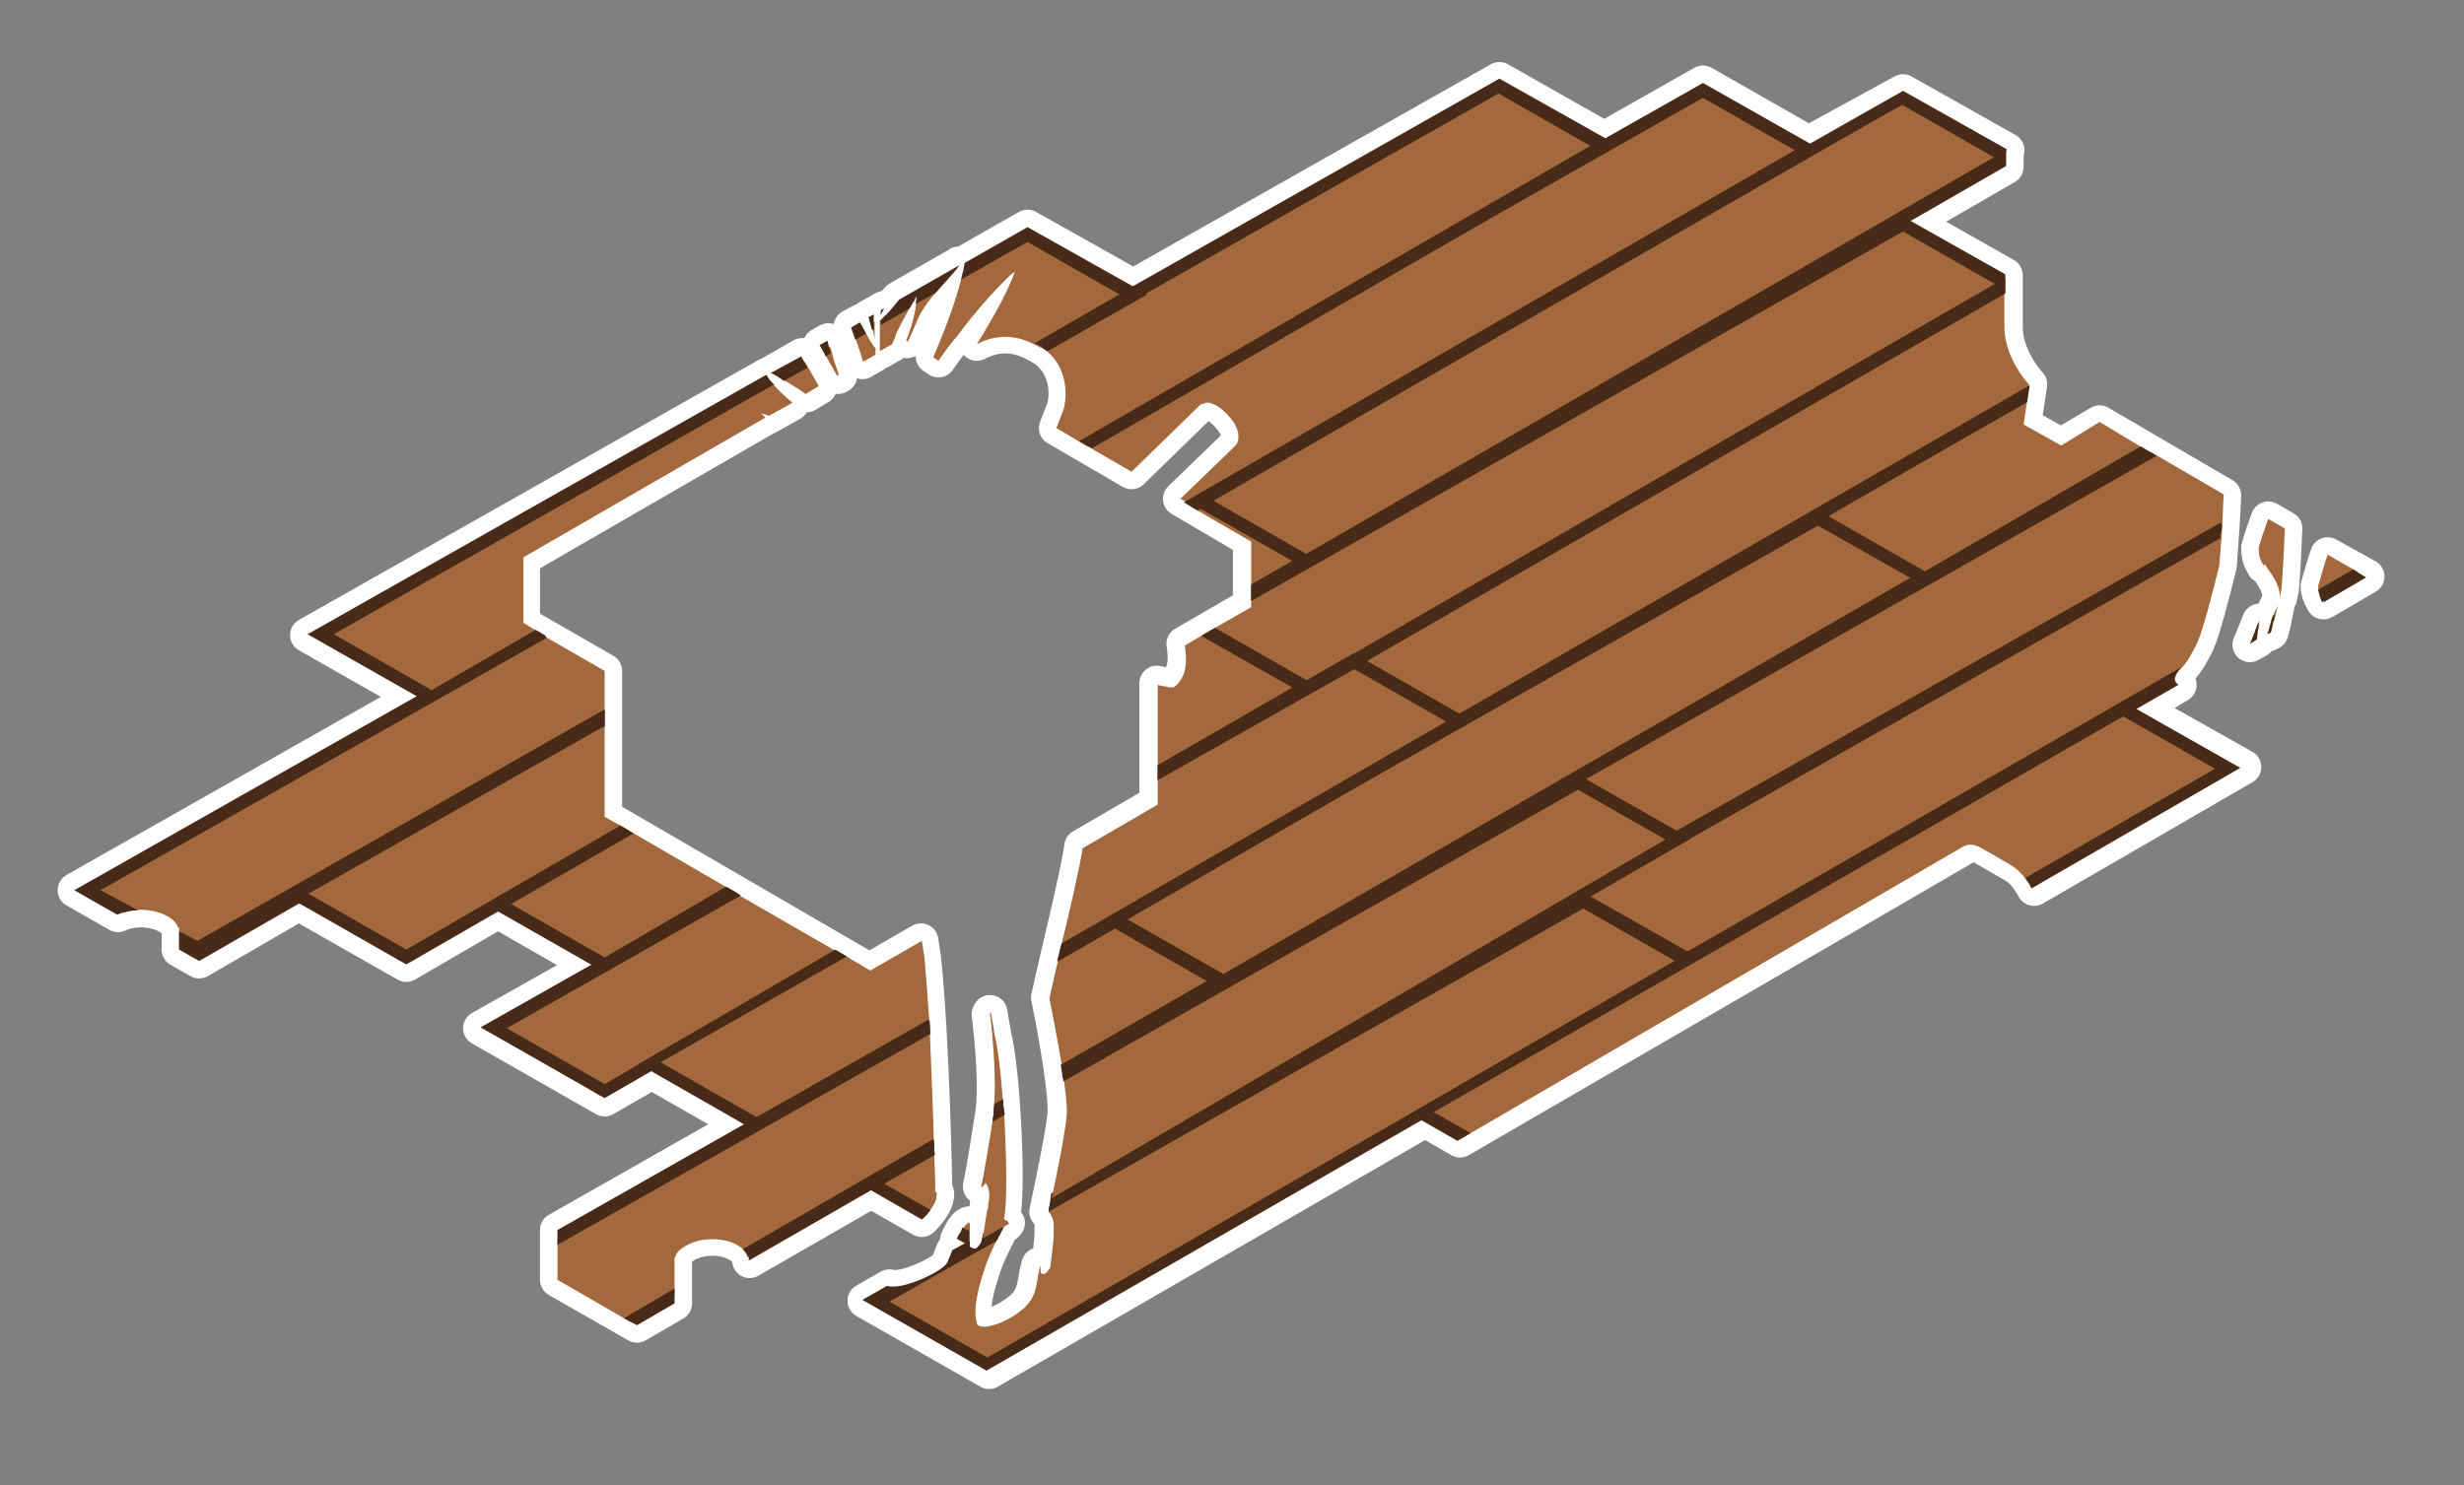
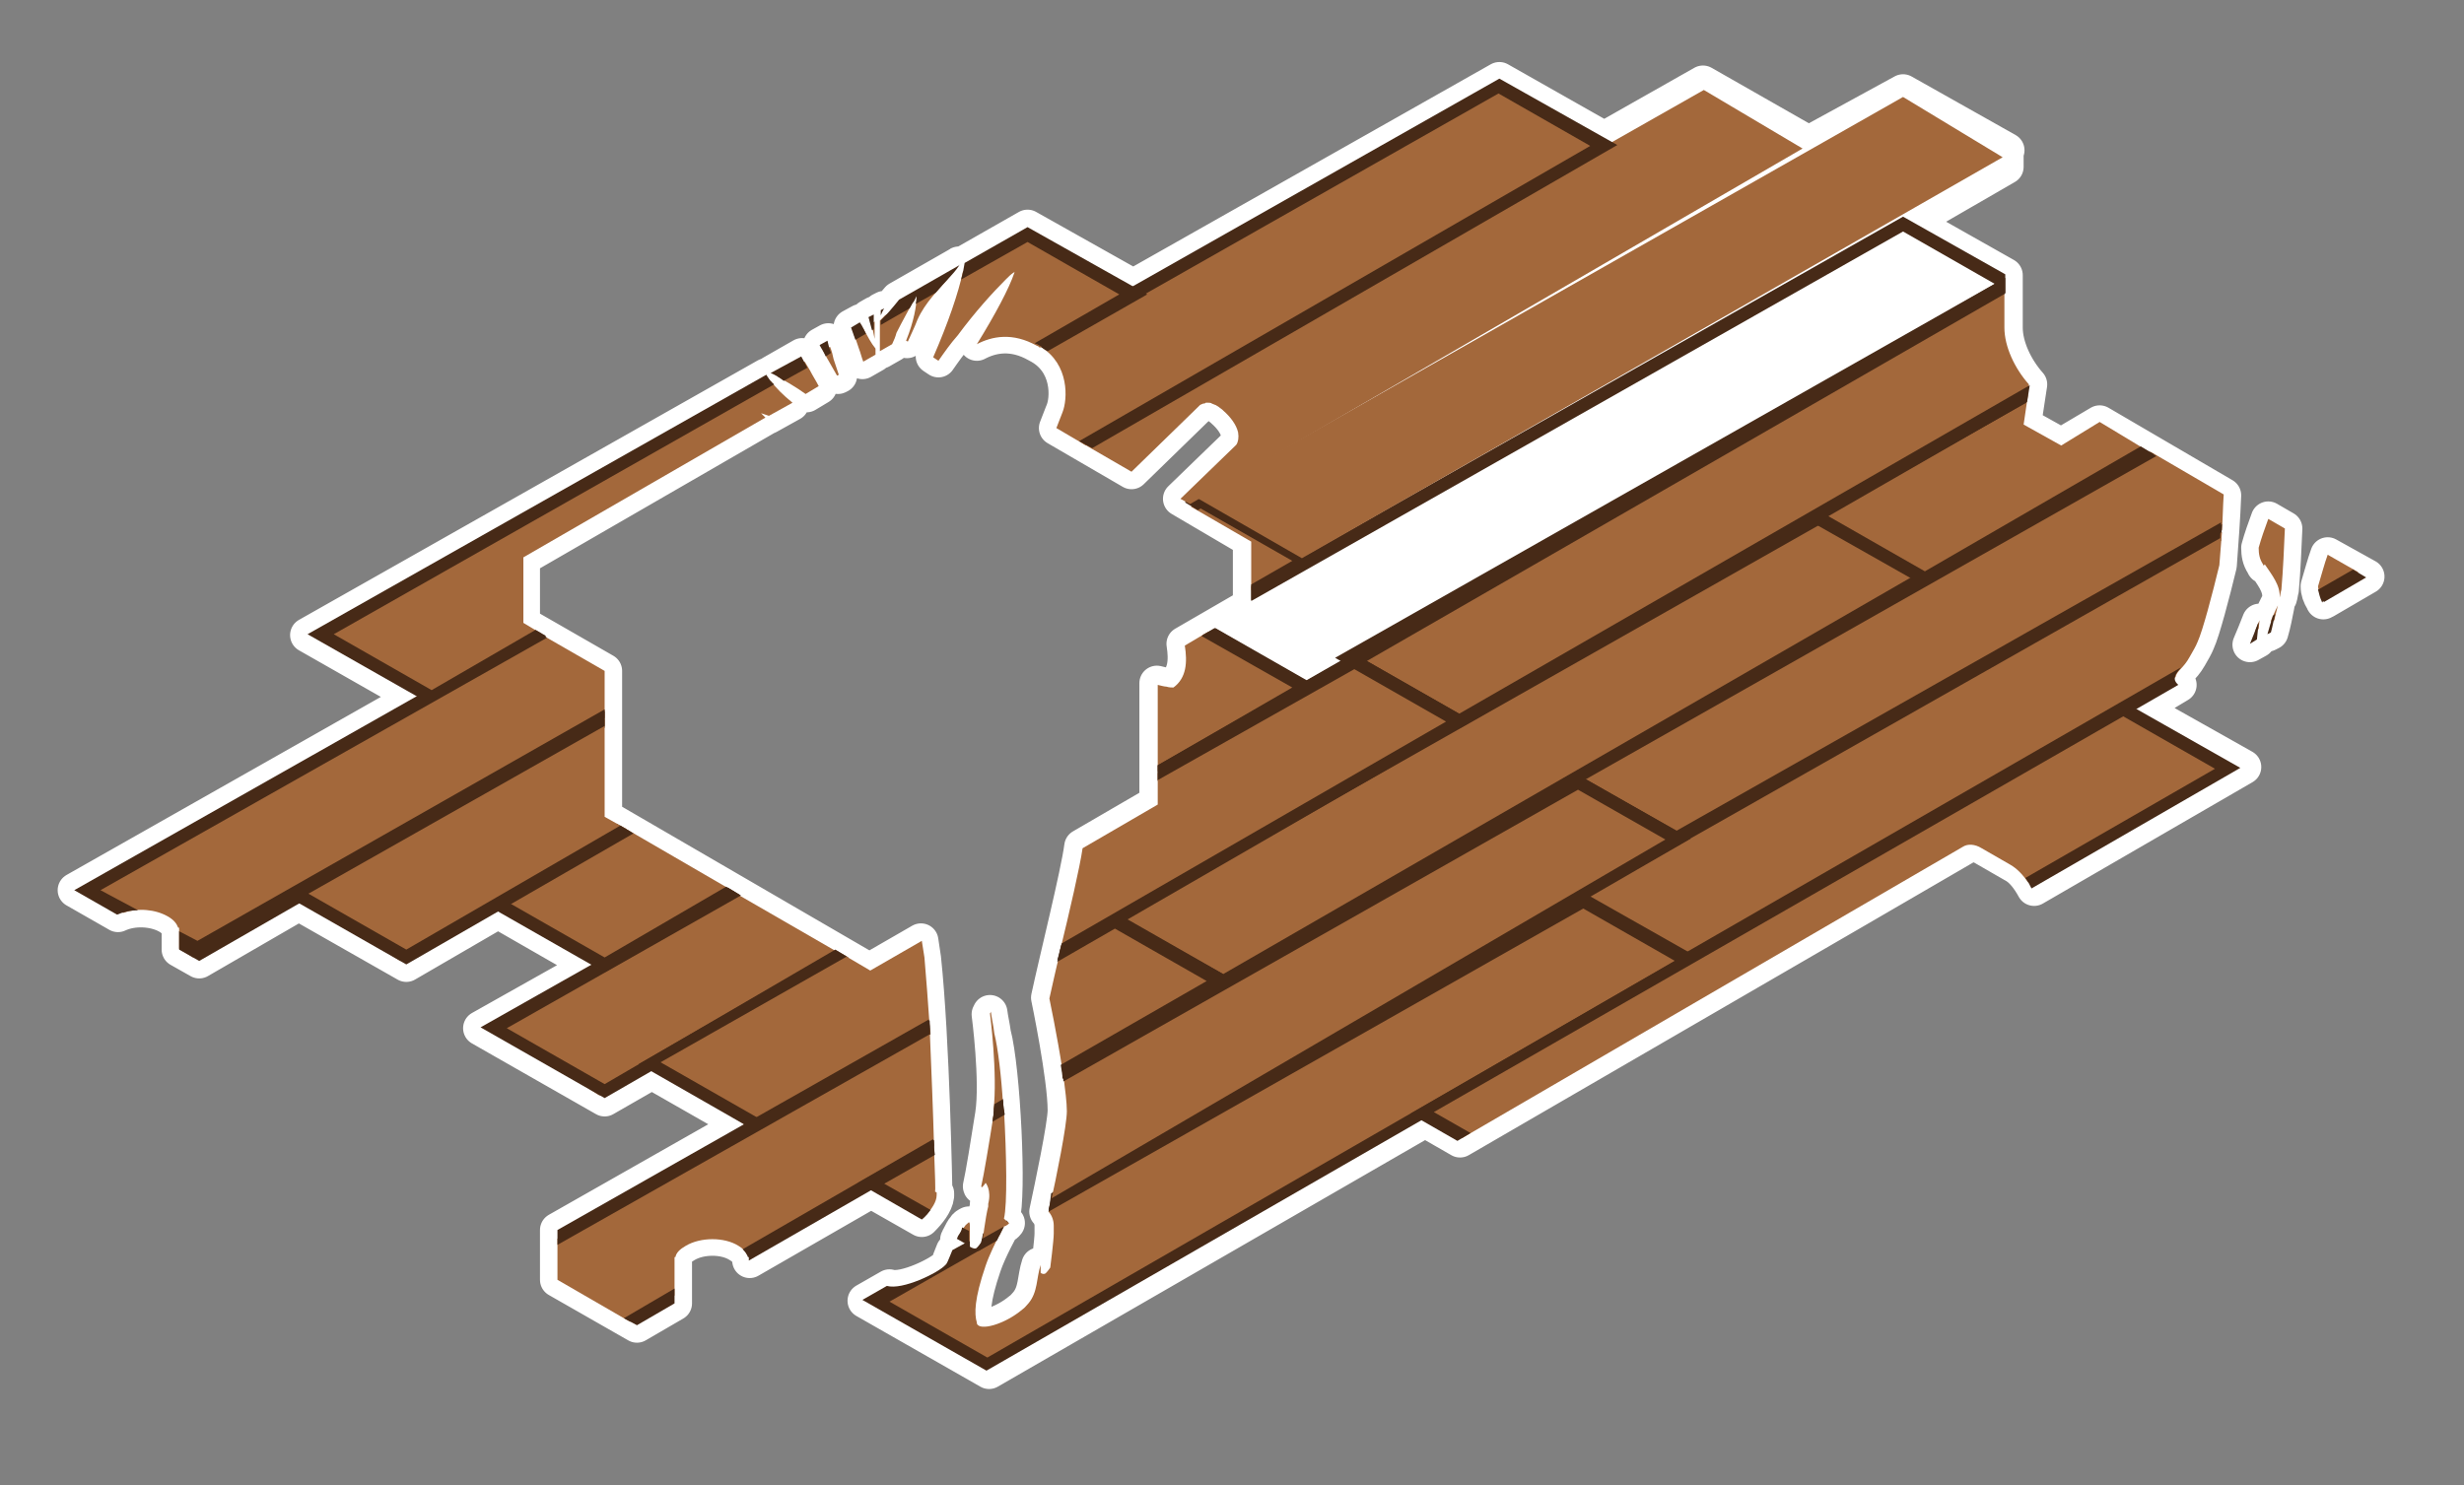
<svg xmlns="http://www.w3.org/2000/svg" version="1.1" id="Ebene_1" x="0px" y="0px" viewBox="0 0 282 170" style="enable-background:new 0 0 282 170;" xml:space="preserve">
  <rect x="0" y="0" width="282" height="170" fill="#808080" stroke="none" />
  <style type="text/css">
	.st0{fill:#FFFFFF;stroke:#FFFFFF;stroke-width:4;stroke-linecap:round;stroke-linejoin:round;stroke-miterlimit:10;}
	.st1{fill:#A3683B;}
	.st2{fill:#472A17;}
</style>
  <path class="st0" d="M266.4,63.5c-0.4,1.1-0.7,2.3-1.1,3.6c0,0.6,0.2,1.1,0.5,1.6c0,0.1,0.1,0.1,0.1,0.2c0-0.1,0-0.1,0.1-0.2  c0,0,0,0.1,0.1,0.1l4.8-2.8L266.4,63.5z M258.4,73.3l0.2-2.2c-0.4,1-0.7,1.8-1.1,2.7L258.4,73.3z M100.8,40.2l1.4-0.8  c0.2-0.4,0.4-0.9,0.5-1.3c0.6-1.4,1.2-2.6,1.8-3.6l0,0c0.1-0.2,0.2-0.4,0.3-0.6c0,0,0,0,0-0.1l0,0c0,0.7-0.2,2.7-1.2,5.1l0.2,0.1  c0.4-0.9,0.8-1.7,1.1-2.5c1.3-2.7,3.6-4.5,4.7-6.1l0,0c0.1-0.1,0.1-0.2,0.2-0.2l-7,4c-0.8,0.9-1.5,1.8-2.1,2.4L100.8,40.2z   M249.4,78.4c-0.2-0.2-0.4-0.4-0.4-0.7c0-0.9,0.8-1.1,1.6-2.5l0,0c0.4-0.7,0.7-1.2,0.9-1.7c0.6-1.3,1.7-5.5,2.5-8.8  c0.2-2.7,0.4-5.4,0.5-8l-14.2-8.3l-4.4,2.6l-4.3-2.4l0.7-4.6c-1.6-1.8-2.8-4.3-2.8-6.5v-6l-10.8-6.1l10.9-6.3v-1.4  c0-0.2,0-0.4,0.1-0.5l-11.9-6.7L207,16.4l-12.1-6.9l-11.3,6.4l-12-6.8l-41.9,23.7L117.6,26l-7.2,4.1c-0.4,2.3-1.7,6.3-3.6,10.7  l0.6,0.4c0.7-1,1.4-2,2.2-2.9c2-2.7,4-4.9,5.5-6.4l0,0c0.3-0.3,0.6-0.6,0.9-0.8c0,0,0.1,0,0.1-0.1v0.1c-0.6,1.8-2.2,4.8-4.3,8.2  c1.7-0.9,4.1-1.4,6.9,0.2c3.8,1.9,3.6,6.2,2.9,7.7c0,0-0.3,0.8-0.7,1.8l8.6,5l7.6-7.4c0.1-0.1,0.1-0.1,0.2-0.2l0,0l0,0  c0.1-0.1,0.2-0.1,0.4-0.2l0,0c0.1,0,0.2,0,0.3-0.1c0.1,0,0.1,0,0.2,0h0.1c0.1,0,0.3,0,0.4,0.1l0,0l0,0c0.2,0.1,0.3,0.1,0.5,0.2  c0.1,0.1,0.2,0.1,0.3,0.2l0,0c0.1,0.1,0.3,0.2,0.4,0.3L140,47l0,0c0.8,0.7,1.5,1.6,1.7,2.5c0.1,0.6,0,1.1-0.2,1.4l0,0l0,0  c-0.1,0.1-0.1,0.1-0.2,0.2l-6.2,6l8,4.7l0,0v7.5l-7.6,4.4c0.3,1.9,0.2,3.7-1.3,4.8c-0.2,0-0.5,0-0.8-0.1c-0.2,0-0.6-0.1-1-0.2v13.7  l-8.6,5c-0.4,3.1-2.9,13.1-3.8,17.3l0,0c0,0,1.9,9.1,1.9,12.9c0,1.7-1.5,8.8-2.1,11.6c0.3,0.3,0.6,0.9,0.6,1.6c0,0.3,0,0.6,0,0.9  l0,0c0,0.8-0.4,3.9-0.4,3.9s-0.4,0.6-0.6,0.7c-0.3,0.1-0.5-0.1-0.5-0.1s0-0.4,0-0.9c-0.5,1.5-0.3,3.1-1.4,4.4  c-0.2,0.2-0.4,0.5-0.7,0.7c-2,1.7-4.9,2.5-5.2,1.6v-0.1l0,0c-0.3-1-0.3-2.7,1-6.5c0.6-1.8,2.1-4.5,2.1-4.5s0.3,0,0.6-0.4  c-0.2-0.1-0.4-0.3-0.6-0.5c0.8-2.6,0.1-17.1-1-21.2c-0.1-0.8-0.3-1.6-0.4-2.4c0,0.1-0.1,0.2-0.1,0.2s1,7.6,0.4,11.5  c-0.5,3.2-1.1,6.9-1.4,8.2c0,0,0,0.1,0.1,0.1c0.3-0.3,0.4-0.5,0.4-0.5s0.7,0.8,0.3,2.4l0,0v0.1c0,0.1,0,0.1,0,0.2  c-0.3,1.1-0.7,4.3-0.7,4.3s-0.4,0.6-0.6,0.7c-0.3,0.1-0.7-0.2-0.7-0.2s0-1.9,0-2.4c0-0.1,0-0.3-0.1-0.4c-0.2,0.1-0.4,0.2-0.5,0.4  l0,0c-0.2,0.2-0.4,0.6-0.6,1c-0.1,0.1-0.1,0.3-0.2,0.4l1,0.5l-1.5,0.8c-0.3,0.7-0.5,1.3-0.6,1.6l-0.1,0.1c-0.8,0.9-4.9,2.9-6.6,2.4  l-2.8,1.6l14.2,8.1l49.9-28.8l4,2.3l45-26.1l0,0l12.9-7.5c0.5-0.3,1.3-0.3,2.1,0.2l3.3,1.9c1,0.5,1.8,1.6,2.4,2.7l24-13.9l-11.9-6.7  L249.4,78.4z M258.5,62.7c0,0.7,0.1,1.3,0.5,1.9c0,0.1,0.1,0.1,0.1,0.2c0-0.1,0-0.1,0.1-0.2c0.8,1.2,1.8,2.4,1.7,3.8  c0.1-0.3,0.1-0.6,0.2-0.9c0.2-2.3,0.3-4.7,0.4-7l-1.9-1.1C259.2,60.5,258.8,61.6,258.5,62.7z M259.5,72.6l0.4-0.2  c0.3-1,0.5-2.1,0.7-3.1c-0.2,0.4-0.4,0.8-0.6,1.3C259.9,71.2,259.7,71.9,259.5,72.6z M99.7,136.3l5.8,3.3c0.8-0.8,1.6-1.8,1.7-2.7  c0-0.1,0-0.2,0-0.3c-0.1,0-0.1-0.1-0.2-0.1c0,0-0.3-17.5-1.3-26.8c-0.1-0.6-0.2-1.3-0.3-2l-5.9,3.4L69.2,93.5V76.8l-9.4-5.4v-7.5  l27.7-16c-0.2-0.2-0.4-0.4-0.5-0.5c0.3,0.1,0.6,0.2,0.9,0.3l2.7-1.5c-1.1-1.1-2.1-2.1-2.7-2.9c-0.1-0.1-0.1-0.2-0.2-0.3L35.2,72.7  l12.3,7l0.1,0.1l-39,22.1l4.9,2.8c1.7-0.8,4.1-0.7,5.7,0.2c0.7,0.4,1,0.8,1.2,1.3h0.1v2.5l2.3,1.3l11.4-6.6l12.3,7l10.5-6.1  l10.8,6.2L55,117.7l14.2,8.1l5.4-3.1l10.5,6l-21.3,12.1v5.7l9.1,5.2l4.3-2.5v-5.4h0.1c0.1-0.5,0.5-0.9,1.2-1.3c1.7-1,4.4-1,6,0  c0.7,0.4,1,0.8,1.2,1.3h0.1v0.5L99.7,136.3z M101.2,35.3l-0.4,0.2v0.6C100.9,35.9,101,35.6,101.2,35.3z M100.1,38.8v-2.9l-0.7,0.4  c0,0.1,0.1,0.3,0.1,0.4C99.8,37.5,100,38.2,100.1,38.8z M98.7,41.4l1.4-0.8v-0.7c-0.5-0.8-1.1-1.9-1.6-3.1l-1.1,0.6  c0.3,0.8,0.6,1.6,0.8,2.4C98.4,40.4,98.5,40.9,98.7,41.4z M95.9,43.1l0.2-0.1c-0.2-0.6-0.4-1.2-0.6-1.8c-0.2-0.7-0.5-1.5-0.7-2.2  l-0.9,0.5c0.3,0.5,0.6,1,0.8,1.4C95.1,41.6,95.5,42.4,95.9,43.1z M93.8,44.3c-0.3-0.6-0.7-1.2-1-1.8c-0.3-0.6-0.7-1.2-1-1.8l-3.5,2  c1.2,0.6,2.6,1.5,4,2.5L93.8,44.3z" />
  <g>
    <g>
      <polygon class="st1" points="139.3,112.8 127.5,105.2 208.3,59.2 219.7,66.1   " />
      <g>
        <path class="st2" d="M140,113.2l-14.2-8.1l82.4-46.7l13.6,7.7L140,113.2z M128.8,105.1l11.2,6.4l78.7-45.4l-10.5-6L128.8,105.1z" />
      </g>
    </g>
    <g>
      <path class="st1" d="M254.3,60.7c0.1-1.4,0.1-2.7,0.2-4.1l-8.4-4.9l-65.9,37.5l11.9,7.7L254.3,60.7z" />
      <path class="st2" d="M254.2,61.9c0-0.6,0.1-1.3,0.1-1.9l-61.6,35.6l-11.2-6.4l65.3-37l-1.4-0.8l-66.8,37.9l14.1,8.1L254.2,61.9z" />
    </g>
    <g>
      <polygon class="st1" points="245.6,51.5 240.3,48.3 235.9,51 231.6,48.6 232.1,45.2 207.7,59 219.9,66.5   " />
      <polygon class="st2" points="246.5,52 245,51.1 220.3,65.4 209.1,59 231.9,46.1 232.2,44.2 206,59 220.3,67.1   " />
    </g>
    <g>
      <path class="st1" d="M232.1,44.8l0.1-0.8c-1.6-1.8-2.8-4.3-2.8-6.5v-4.7l-75,42.6l11.8,7.7L232.1,44.8z" />
      <polygon class="st2" points="232,46 232.3,44.1 167,81.7 155.8,75.3 229.5,33.5 229.5,31.8 152.8,75.3 167,83.4   " />
    </g>
    <g>
-       <polygon class="st1" points="143.2,69.5 138.3,72.3 149,79.2 229.3,32.5 217.9,25.6 143.2,68   " />
      <polygon class="st2" points="143.2,68.8 217.8,26.5 228.3,32.5 149.6,77.9 139.1,71.9 137.6,72.7 149.6,79.6 229.5,33.6     229.5,31.4 217.8,24.8 143.2,67.1   " />
    </g>
    <g>
      <path class="st1" d="M138.3,72.3l-2.7,1.6c0.3,1.9,0.2,3.7-1.3,4.8c-0.2,0-0.5,0-0.8-0.1c-0.2,0-0.6-0.1-1-0.2v9.9l16.5-9.6    L138.3,72.3z M56.7,117.7l11.9,7.7l27.8-16.1l-12.3-7.1L56.7,117.7z" />
      <path class="st2" d="M69.2,124.1L58,117.7l26.8-15.2l-1.5-0.9l-28.3,16l14.2,8.1l27.9-16.1l-1.5-0.9L69.2,124.1z M139,71.9    l-1.5,0.9l10.4,5.9l-15.4,8.9v1.8L151,78.8L139,71.9z" />
    </g>
    <g>
      <path class="st1" d="M105.5,107.7l-5.9,3.4l-3.4-2l-22,12.5l11.9,7.7l20.3-11.8c-0.2-2.9-0.4-5.6-0.6-7.9    C105.7,109,105.6,108.4,105.5,107.7z M155.1,75.7l-22.6,12.8v3.6l-8.6,5c-0.3,2.1-1.5,7.3-2.6,11.8l45.2-26.2L155.1,75.7z" />
      <path class="st2" d="M86.8,128l-11.2-6.4l21.3-12.1l-1.2-0.7l-22.6,13l13.8,7.9l19.6-11.3c0-0.5-0.1-1.1-0.1-1.6L86.8,128z     M154.9,74.8l-22.4,12.8v1.7L155,76.6l10.5,6l-44,25.4c-0.2,0.7-0.3,1.3-0.5,1.9l47.4-27.4L154.9,74.8z" />
    </g>
    <g>
      <path class="st1" d="M56.7,103.2l11.9,7.7l15.3-8.9l-12.4-7.2L56.7,103.2z M137.5,57.3l-1.2,0.7l6.9,4l0,0v5.6l5.8-3.4L137.5,57.3    z" />
      <path class="st2" d="M137.4,56.5l-1.8,1l1.5,0.9l0.3-0.2l10.5,6l-4.7,2.7v1.8l7.8-4.5L137.4,56.5z M69.2,109.6L58,103.2l14.1-8    l-1.5-0.9L55,103.2l14.2,8.1l15.4-8.9l-1.5-0.9L69.2,109.6z" />
    </g>
    <g>
      <polygon class="st1" points="149,63.9 229.2,18 217.8,11.1 137,57   " />
-       <path class="st2" d="M135.4,57.1l14.1,8L229.6,19v-1.4c0-0.2,0-0.4,0.1-0.5l-11.9-6.7l-82,46.5L135.4,57.1z M228.2,18l-78.7,45.4    L138.3,57l79.4-45L228.2,18z" />
    </g>
    <g>
      <path class="st1" d="M129.5,54l7.6-7.4c0.1-0.1,0.1-0.1,0.2-0.2l0,0l0,0c0.1-0.1,0.2-0.1,0.4-0.2l0,0c0.1,0,0.2,0,0.3-0.1    c0.1,0,0.1,0,0.2,0h0.1c0.1,0,0.3,0,0.4,0.1l0,0l0,0c0.2,0.1,0.3,0.1,0.5,0.2c0.1,0.1,0.2,0.1,0.3,0.2l0,0    c0.1,0.1,0.3,0.2,0.4,0.3L140,47l0,0c0.8,0.7,1.5,1.6,1.7,2.5c0.1,0.6,0,1.1-0.2,1.4l0,0l0,0c-0.1,0.1-0.1,0.1-0.2,0.2l-6.2,6    l1.1,0.6L206.3,17L195,10.3l-71.2,40.4L129.5,54z" />
-       <polygon class="st2" points="124.5,51.1 194.9,11.2 205.4,17.2 135.5,57.5 137,58.4 208.5,17.2 194.9,9.5 123,50.2   " />
    </g>
    <g>
      <path class="st1" d="M121.6,47.2c0,0-0.3,0.8-0.7,1.8l3.4,2l58.8-34.2l-11.4-6.9l-52.6,29.8C122.4,41.7,122.2,45.7,121.6,47.2z" />
      <path class="st2" d="M118.6,39.4c0.4,0.2,0.8,0.5,1.1,0.7l51.8-29.4l10.5,6l-58.5,33.8l1.5,0.8l60.1-34.7L171.6,9l-53.3,30.2    C118.4,39.3,118.5,39.4,118.6,39.4z" />
    </g>
    <g>
      <path class="st1" d="M19.2,104.9c0.7,0.4,1,0.8,1.2,1.3h0.1v2.4l1.6,1l47.1-27.4v-5.4l-7.3-4.2L10.3,102l3.8,2.5    C15.8,103.9,17.8,104.1,19.2,104.9z" />
      <path class="st2" d="M69.2,81.2l-46.6,26.5l-2.1-1.1v2.1l2.3,1.3l46.4-26.7V81.2z M62.6,73l-1.5-0.9L8.5,101.9l4.9,2.8    c0.7-0.3,1.5-0.5,2.4-0.5l-4.3-2.3L62.6,73z" />
    </g>
    <g>
      <path class="st1" d="M100.1,36.8l-0.4,0.3c0.2,0.6,0.3,1.2,0.4,1.7V36.8z M104.5,34.5c0.1-0.1,0.1-0.2,0.2-0.3l-3.4,1.9    c-0.2,0.2-0.4,0.4-0.6,0.6v3.5l1.4-0.8c0.2-0.4,0.4-0.9,0.5-1.3C103.3,36.7,104,35.5,104.5,34.5L104.5,34.5z M98.8,37.6l-1.1,0.6    c0.2,0.5,0.4,1.1,0.6,1.7c0.2,0.5,0.3,1,0.5,1.5l1.4-0.8v-0.7C99.7,39.3,99.3,38.5,98.8,37.6z M92.1,41.4L89,43.1    c1,0.6,2.1,1.2,3.2,2l1.5-0.9c-0.3-0.6-0.7-1.2-1-1.8C92.5,42.1,92.3,41.7,92.1,41.4z M117.7,26.8l-7.5,4.3    c-0.5,2.4-1.7,5.9-3.4,9.8l0.6,0.4c0.7-1,1.4-2,2.2-2.9c2-2.7,4-4.9,5.5-6.4l0,0c0.3-0.3,0.6-0.6,0.9-0.8c0,0,0.1,0,0.1-0.1v0.1    c-0.6,1.8-2.2,4.8-4.3,8.2c1.7-0.9,4.1-1.4,6.9,0.2c0.1,0,0.2,0.1,0.3,0.2l10.2-5.9L117.7,26.8z M88.2,43.6L36.9,72.8L49,80    l12.9-7.5l-2-1.2v-7.5l27.7-16c-0.2-0.2-0.4-0.4-0.5-0.5c0.3,0.1,0.6,0.2,0.9,0.3l2.7-1.5C89.6,45.2,88.8,44.4,88.2,43.6z     M104.9,34.1c0,0.8-0.3,2.7-1.2,4.9l0.2,0.1c0.4-0.9,0.8-1.7,1.1-2.5c0.9-2,2.4-3.4,3.5-4.7L104.9,34.1z M95,39.7l-0.8,0.4    c0.1,0.3,0.3,0.5,0.4,0.8c0.4,0.7,0.8,1.4,1.2,2.1l0.2-0.1c-0.2-0.6-0.4-1.2-0.6-1.8C95.3,40.6,95.2,40.2,95,39.7z" />
      <path class="st2" d="M100.8,36.7v0.5l3.3-1.9c0.2-0.3,0.3-0.6,0.5-0.8l0,0c0.1-0.2,0.2-0.4,0.3-0.6c0,0,0,0,0-0.1l0,0    c0,0.2,0,0.6-0.1,1l2.3-1.3c1-1.2,2-2.1,2.6-3l0,0c0.1-0.1,0.1-0.2,0.2-0.2l-7,4C102.1,35.3,101.4,36.1,100.8,36.7z M88.2,42.7    c0.5,0.2,1,0.5,1.5,0.9l2.7-1.5c-0.2-0.4-0.5-0.9-0.7-1.3L88.2,42.7z M117.6,26l-7.2,4.1c-0.1,0.6-0.2,1.2-0.4,1.9l7.6-4.3l10.5,6    l-9.7,5.6c0.1,0,0.2,0.1,0.3,0.1c0.4,0.2,0.8,0.5,1.2,0.8l11.4-6.5L117.6,26z M97.4,37.5c0.2,0.5,0.3,0.9,0.5,1.4l1.2-0.7    c-0.2-0.4-0.4-0.9-0.7-1.3L97.4,37.5z M99.4,36.3c0,0.1,0.1,0.3,0.1,0.4c0.1,0.4,0.2,0.7,0.3,1.1l0.2-0.1V36L99.4,36.3z     M87.9,43.2c-0.1-0.1-0.1-0.2-0.2-0.3L35.2,72.6l13.9,7.9l13.4-7.7l-1.2-0.7L49.4,79l-11.2-6.4L88.6,44    C88.3,43.8,88.1,43.5,87.9,43.2z M93.8,39.5c0.2,0.4,0.5,0.8,0.7,1.3l0.6-0.4c-0.2-0.5-0.3-1-0.4-1.4L93.8,39.5z M100.8,35.5v0.6    c0.1-0.2,0.2-0.5,0.4-0.8L100.8,35.5z" />
    </g>
    <g>
      <path class="st1" d="M259.9,71.2l0.4-0.2c0.1-0.6,0.3-1.2,0.4-1.7c-0.2,0.4-0.4,0.8-0.6,1.3C260,70.8,259.9,71,259.9,71.2z     M258.5,62.7c0,0.7,0.1,1.3,0.5,1.9c0,0.1,0.1,0.1,0.1,0.2c0-0.1,0-0.1,0.1-0.2c0.8,1.2,1.8,2.4,1.7,3.8c0.1-0.3,0.1-0.6,0.2-0.9    c0.2-2.3,0.3-4.7,0.4-7l-1.9-1.1C259.2,60.5,258.8,61.6,258.5,62.7z M266.4,63.5c-0.4,1.1-0.7,2.3-1.1,3.6c0,0.3,0.1,0.6,0.2,0.9    l4.4-2.5L266.4,63.5z M192.4,110.4L249,77.5c0.1-0.7,0.9-1,1.6-2.3l0,0c0.4-0.7,0.7-1.2,0.9-1.7c0.6-1.3,1.7-5.5,2.5-8.8    c0.1-1.3,0.2-2.5,0.3-3.8l-73.7,41.9L192.4,110.4z M258.5,72l0.1-1c-0.2,0.4-0.3,0.8-0.5,1.2L258.5,72z" />
      <path class="st2" d="M257.5,73.7l0.8-0.5l0.2-1.9l-0.1,0.1C258.1,72.2,257.8,73,257.5,73.7z M260.1,70.6c-0.2,0.6-0.4,1.3-0.6,2    l0.4-0.2c0.2-0.7,0.3-1.4,0.5-2.1l-0.3,0.2C260.1,70.5,260.1,70.5,260.1,70.6z M269.3,65.2l-4,2.3c0.1,0.4,0.2,0.9,0.4,1.3    c0,0.1,0.1,0.1,0.1,0.2l0,0c0-0.1,0-0.1,0.1-0.2c0,0,0,0.1,0.1,0.1l4.8-2.8L269.3,65.2z M193.1,110.8l56.2-32.4    c-0.2-0.2-0.4-0.4-0.4-0.7c0-0.5,0.3-0.8,0.7-1.3L193,109l-11.2-6.4l72.3-41c0-0.6,0.1-1.2,0.1-1.8l-75.4,42.7L193.1,110.8z" />
    </g>
    <g>
      <path class="st1" d="M181.3,103.1l-61.1,34.7c-0.1,0.3-0.1,0.7-0.2,0.9c0.3,0.3,0.6,0.9,0.6,1.6c0,0.3,0,0.6,0,0.9l0,0    c0,0.8-0.4,3.9-0.4,3.9s-0.4,0.6-0.6,0.7c-0.3,0.1-0.5-0.1-0.5-0.1s0-0.4,0-0.9c-0.5,1.5-0.3,3.1-1.4,4.4    c-0.2,0.2-0.4,0.5-0.7,0.7c-2,1.7-4.9,2.5-5.2,1.6v-0.1l0,0c-0.3-1-0.3-2.7,1-6.5c0.4-1.2,1.2-2.8,1.7-3.8l-2.1,1.2    c0,0-0.4,0.6-0.6,0.7c-0.1,0.1-0.3,0-0.5-0.1l-2.6,1.5c-0.1,0.2-0.1,0.3-0.2,0.4l-0.1,0.1c-0.6,0.6-2.8,1.8-4.7,2.3l-3.1,1.7    l11.9,7.7l80.4-46.7L181.3,103.1z" />
      <path class="st2" d="M120,138.7l61.2-34.7l10.5,6L113,155.4l-11.2-6.4l12.1-6.9c0.5-1,0.9-1.8,0.9-1.8s0.3,0,0.6-0.4    c-0.1-0.1-0.2-0.1-0.2-0.2l-2.7,1.5c-0.1,0.6-0.2,1-0.2,1s-0.4,0.6-0.6,0.7c-0.3,0.1-0.7-0.2-0.7-0.2s0-0.3,0-0.7l-2,1.1    c-0.3,0.7-0.5,1.3-0.7,1.6l-0.1,0.1c-0.8,0.9-4.9,2.9-6.7,2.4l-2.8,1.6l14.2,8.1l81.8-47.1l-13.6-7.7l-60.8,34.5    C120.2,137.5,120.1,138.2,120,138.7z" />
    </g>
    <g>
      <path class="st1" d="M211.8,104.4C211.8,104.4,211.9,104.4,211.8,104.4l12.9-7.5c0.5-0.3,1.3-0.3,2.1,0.2l3.3,1.9    c0.7,0.4,1.4,1.1,2,2l22.4-13l-11.4-6.9l-80.8,46l5,3.2L211.8,104.4z" />
      <path class="st2" d="M168.3,129.7l-4.2-2.4L243,82l10.5,6l-21.7,12.5c0.3,0.4,0.5,0.8,0.7,1.2l23.9-13.8L243,80.3l-81.6,47.2    l5.4,3.1L168.3,129.7z" />
    </g>
    <g>
      <polygon class="st1" points="71.7,94.9 69.2,93.5 69.2,82.3 33.9,102.4 45.8,110   " />
      <polygon class="st2" points="72.5,95.4 71,94.5 46.5,108.7 35.3,102.3 69.2,83.1 69.2,81.4 32.3,102.3 46.5,110.4   " />
    </g>
    <g>
      <path class="st1" d="M63.8,141.8v4.7l8.3,4.8l5.1-3v-4.4h0.1c0.1-0.5,0.5-0.9,1.2-1.3c1.7-1,4.4-1,6,0c0.5,0.3,0.8,0.6,1,1    l21.4-12.4c-0.1-3.7-0.3-8.7-0.5-13.5L63.8,141.8z M127.8,105.4l-6.5,3.7c-0.5,2-0.9,3.9-1.2,5.2l0,0c0,0,0.9,4.3,1.5,8.2    l17.6-10.2L127.8,105.4z M113.4,115.8c0,0.1-0.1,0.2-0.1,0.2s0.9,7,0.4,11.1l1.1-0.6c-0.2-3.4-0.6-6.6-1-8.2    C113.7,117.4,113.5,116.6,113.4,115.8z" />
      <path class="st2" d="M127.7,104.6l-6.2,3.5c-0.2,0.7-0.3,1.3-0.5,2l6.6-3.8l10.5,6l-16.7,9.6c0.1,0.6,0.2,1.1,0.2,1.6l19.6-11.3    L127.7,104.6z M72.9,151.7l4.3-2.5v-1.7l-5.8,3.4L72.9,151.7z M85,143c0.3,0.3,0.5,0.6,0.6,0.9h0.1v0.4l21.2-12.2    c0-0.5,0-1.1-0.1-1.7L85,143z M113.8,126.4c0,0.4-0.1,0.8-0.1,1.2c0,0.2-0.1,0.5-0.1,0.7l1.3-0.8c0-0.6-0.1-1.1-0.1-1.7    L113.8,126.4z M106.3,116.7l-42.5,24.1v1.7l42.6-24.1C106.4,117.8,106.4,117.3,106.3,116.7z" />
    </g>
    <g>
      <path class="st1" d="M110.4,140.4L110.4,140.4c-0.2,0.2-0.4,0.6-0.6,1l1.2,0.7c0-0.6,0-1.4,0-1.8c0-0.1,0-0.3-0.1-0.4    C110.7,140.1,110.5,140.2,110.4,140.4z M114.9,127l-1.2,0.7c-0.5,3.2-1.1,6.8-1.4,8.1c0,0,0,0.1,0.1,0.1c0.3-0.3,0.4-0.5,0.4-0.5    s0.7,0.8,0.3,2.4l0,0v0.1c0,0.1,0,0.1,0,0.2c-0.3,1.1-0.7,4.3-0.7,4.3s-0.1,0.2-0.2,0.3l2.2-1.3c0.3-0.6,0.5-1,0.5-1    s0.4-0.1,0.6-0.4c-0.2-0.1-0.4-0.3-0.6-0.5C115.3,137.9,115.2,132.2,114.9,127z M192.2,96.4l-11.5-6.9l-59,33.6    c0.2,1.6,0.4,3.1,0.4,4.1c0,1.6-1.2,7.6-1.9,10.7L192.2,96.4z M106.9,131.5l-7,4l6.1,3.6c0.6-0.7,1.2-1.5,1.2-2.3    c0-0.1,0-0.2,0-0.3c-0.1,0-0.1-0.1-0.2-0.1C107.1,136.4,107,134.5,106.9,131.5z" />
      <path class="st2" d="M106.9,130.5l-8.7,4.9l7.3,4.2c0.4-0.3,0.7-0.7,1-1.1l-5.3-3l5.8-3.3C106.9,131.6,106.9,131.1,106.9,130.5z     M109.7,141.4c-0.1,0.1-0.1,0.3-0.2,0.4l1.4,0.8c0-0.3,0-1.1,0-1.7l-0.8-0.4C110.1,140.8,109.9,141.1,109.7,141.4z M112.4,141.8    L112.4,141.8c-0.1,0.3-0.1,0.5-0.1,0.5s-0.4,0.6-0.6,0.7h-0.1l0.4,0.2l2.1-1.2c0.4-0.8,0.7-1.4,0.8-1.6L112.4,141.8z M180.6,88.7    l-59.1,33.5c0.1,0.5,0.2,1.1,0.2,1.6l58.9-33.4l10,5.7l-70.3,41.1c-0.1,0.5-0.2,0.9-0.3,1.3L193.5,96L180.6,88.7z M114.8,126    l-1,0.6c0,0.3-0.1,0.7-0.1,1s-0.1,0.6-0.1,0.8l1.4-0.8C114.9,127.1,114.8,126.5,114.8,126z" />
    </g>
  </g>
</svg>